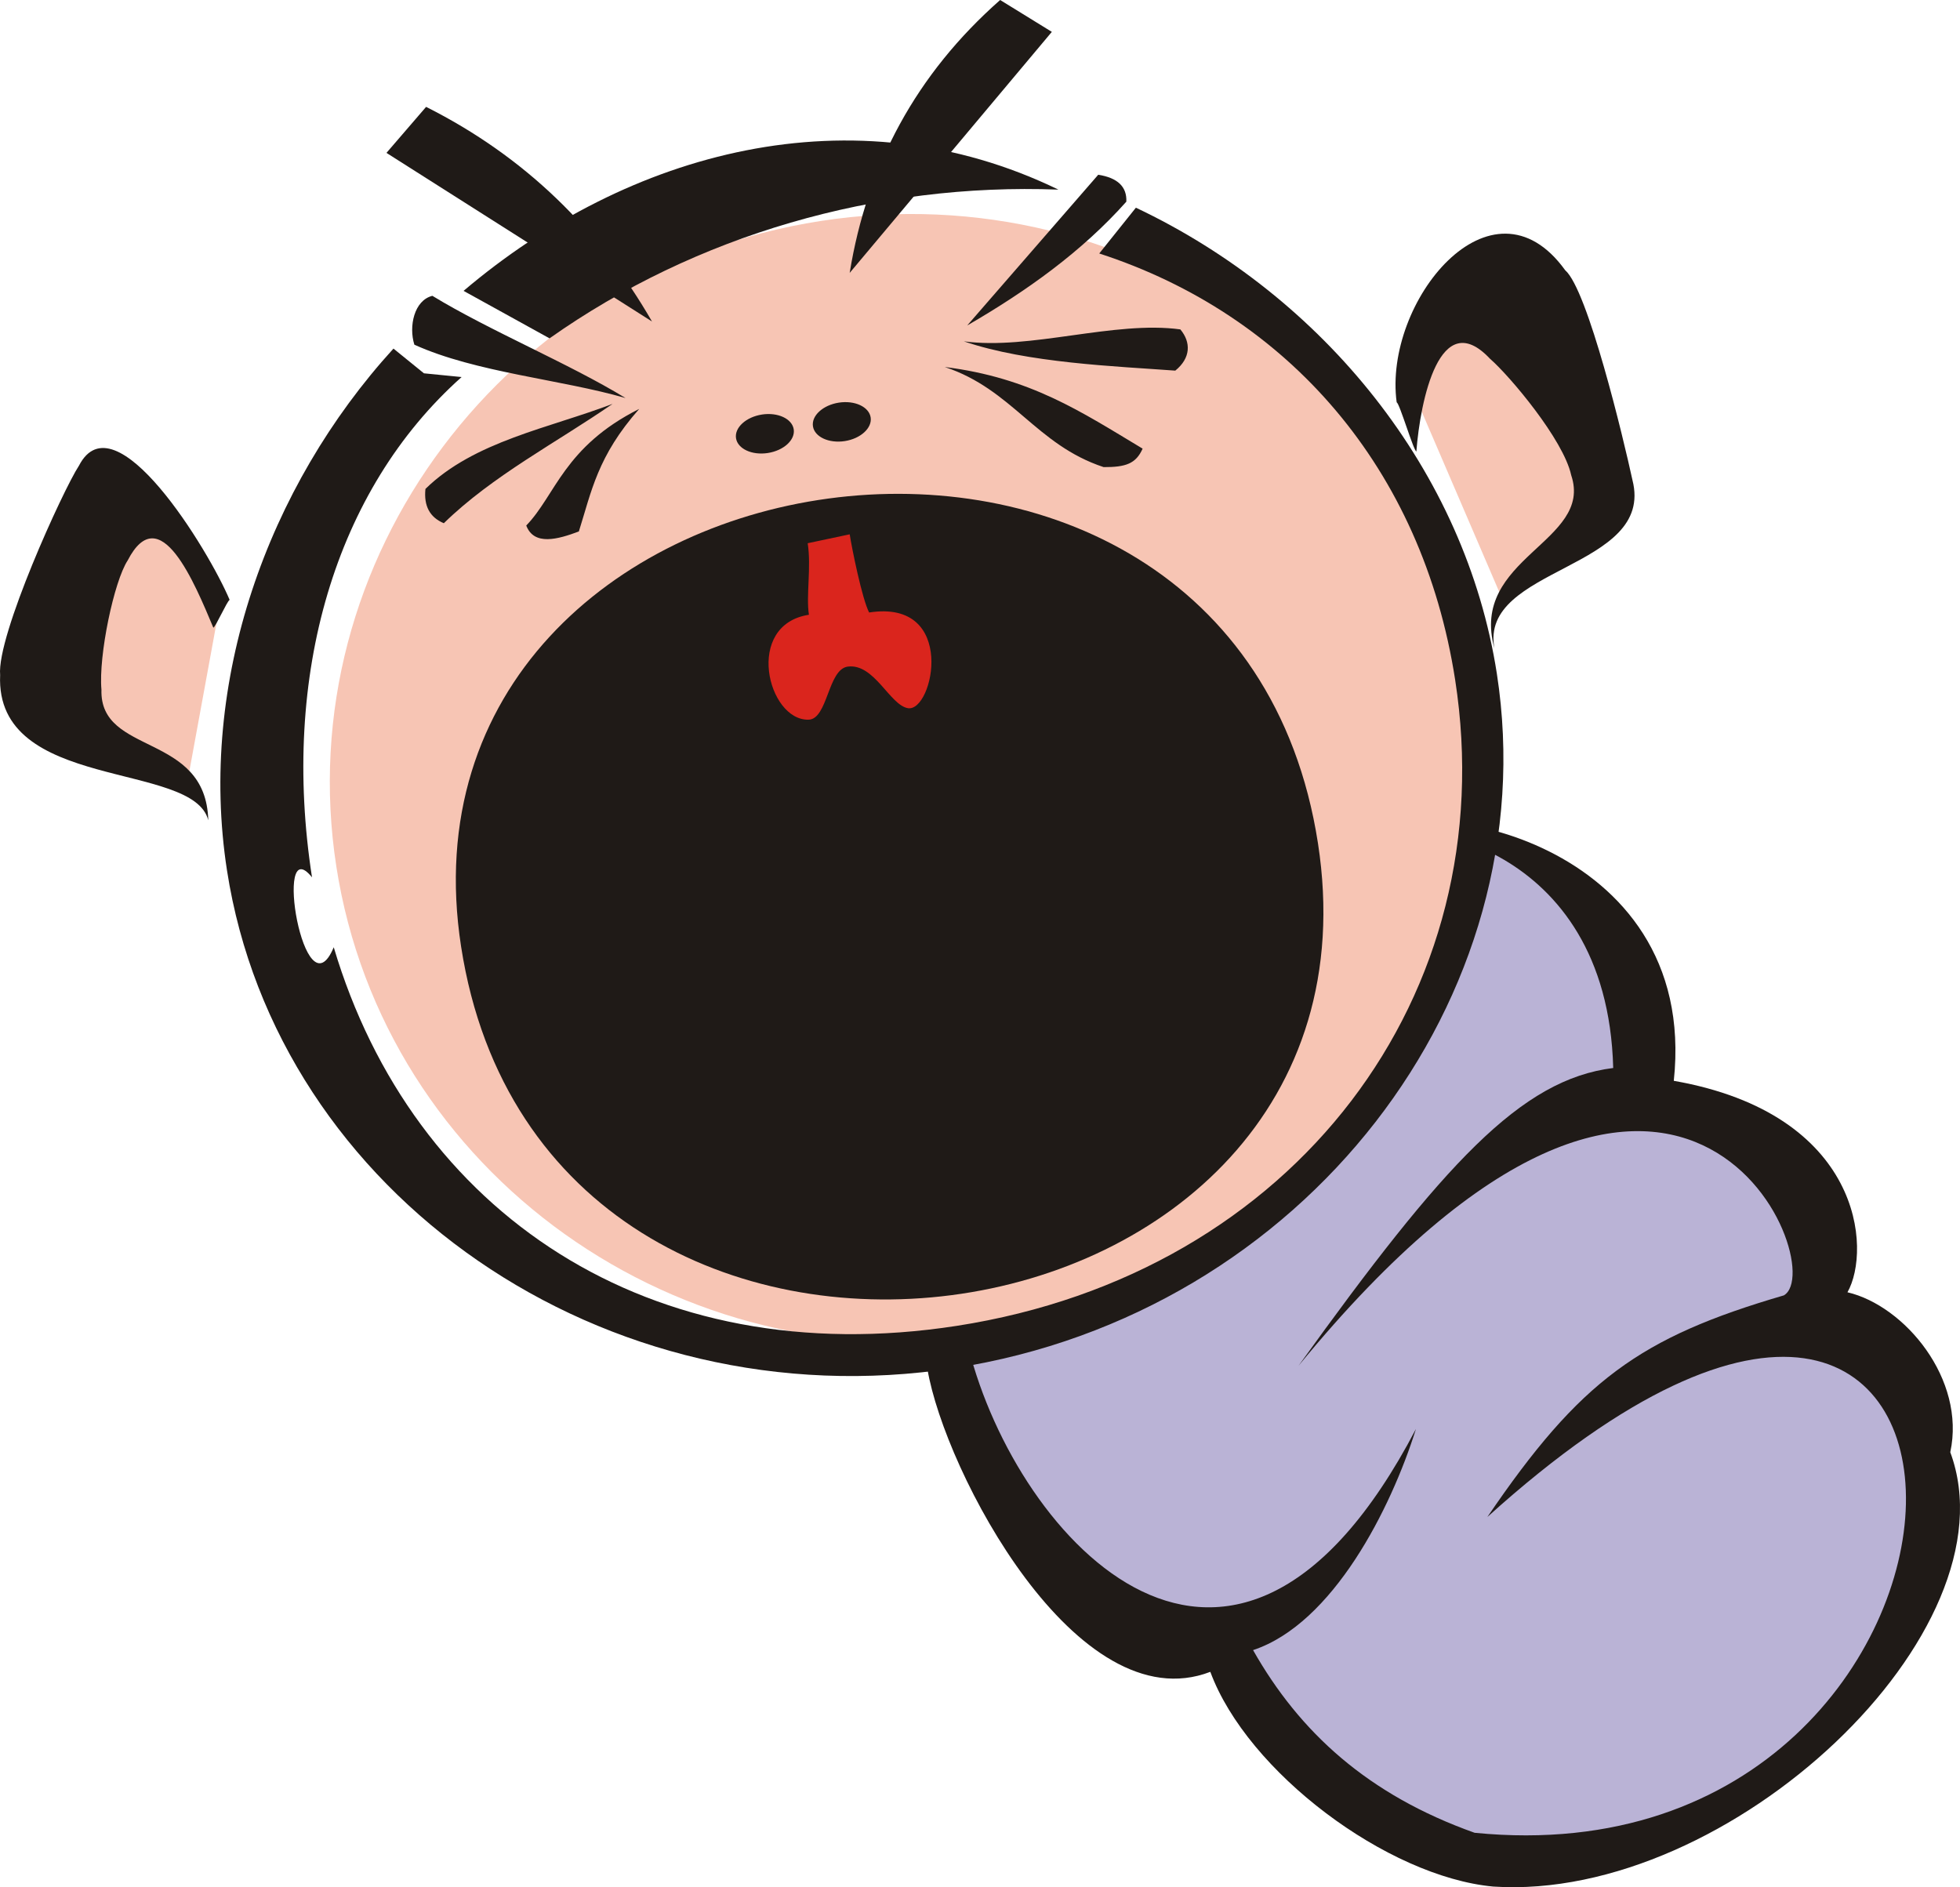
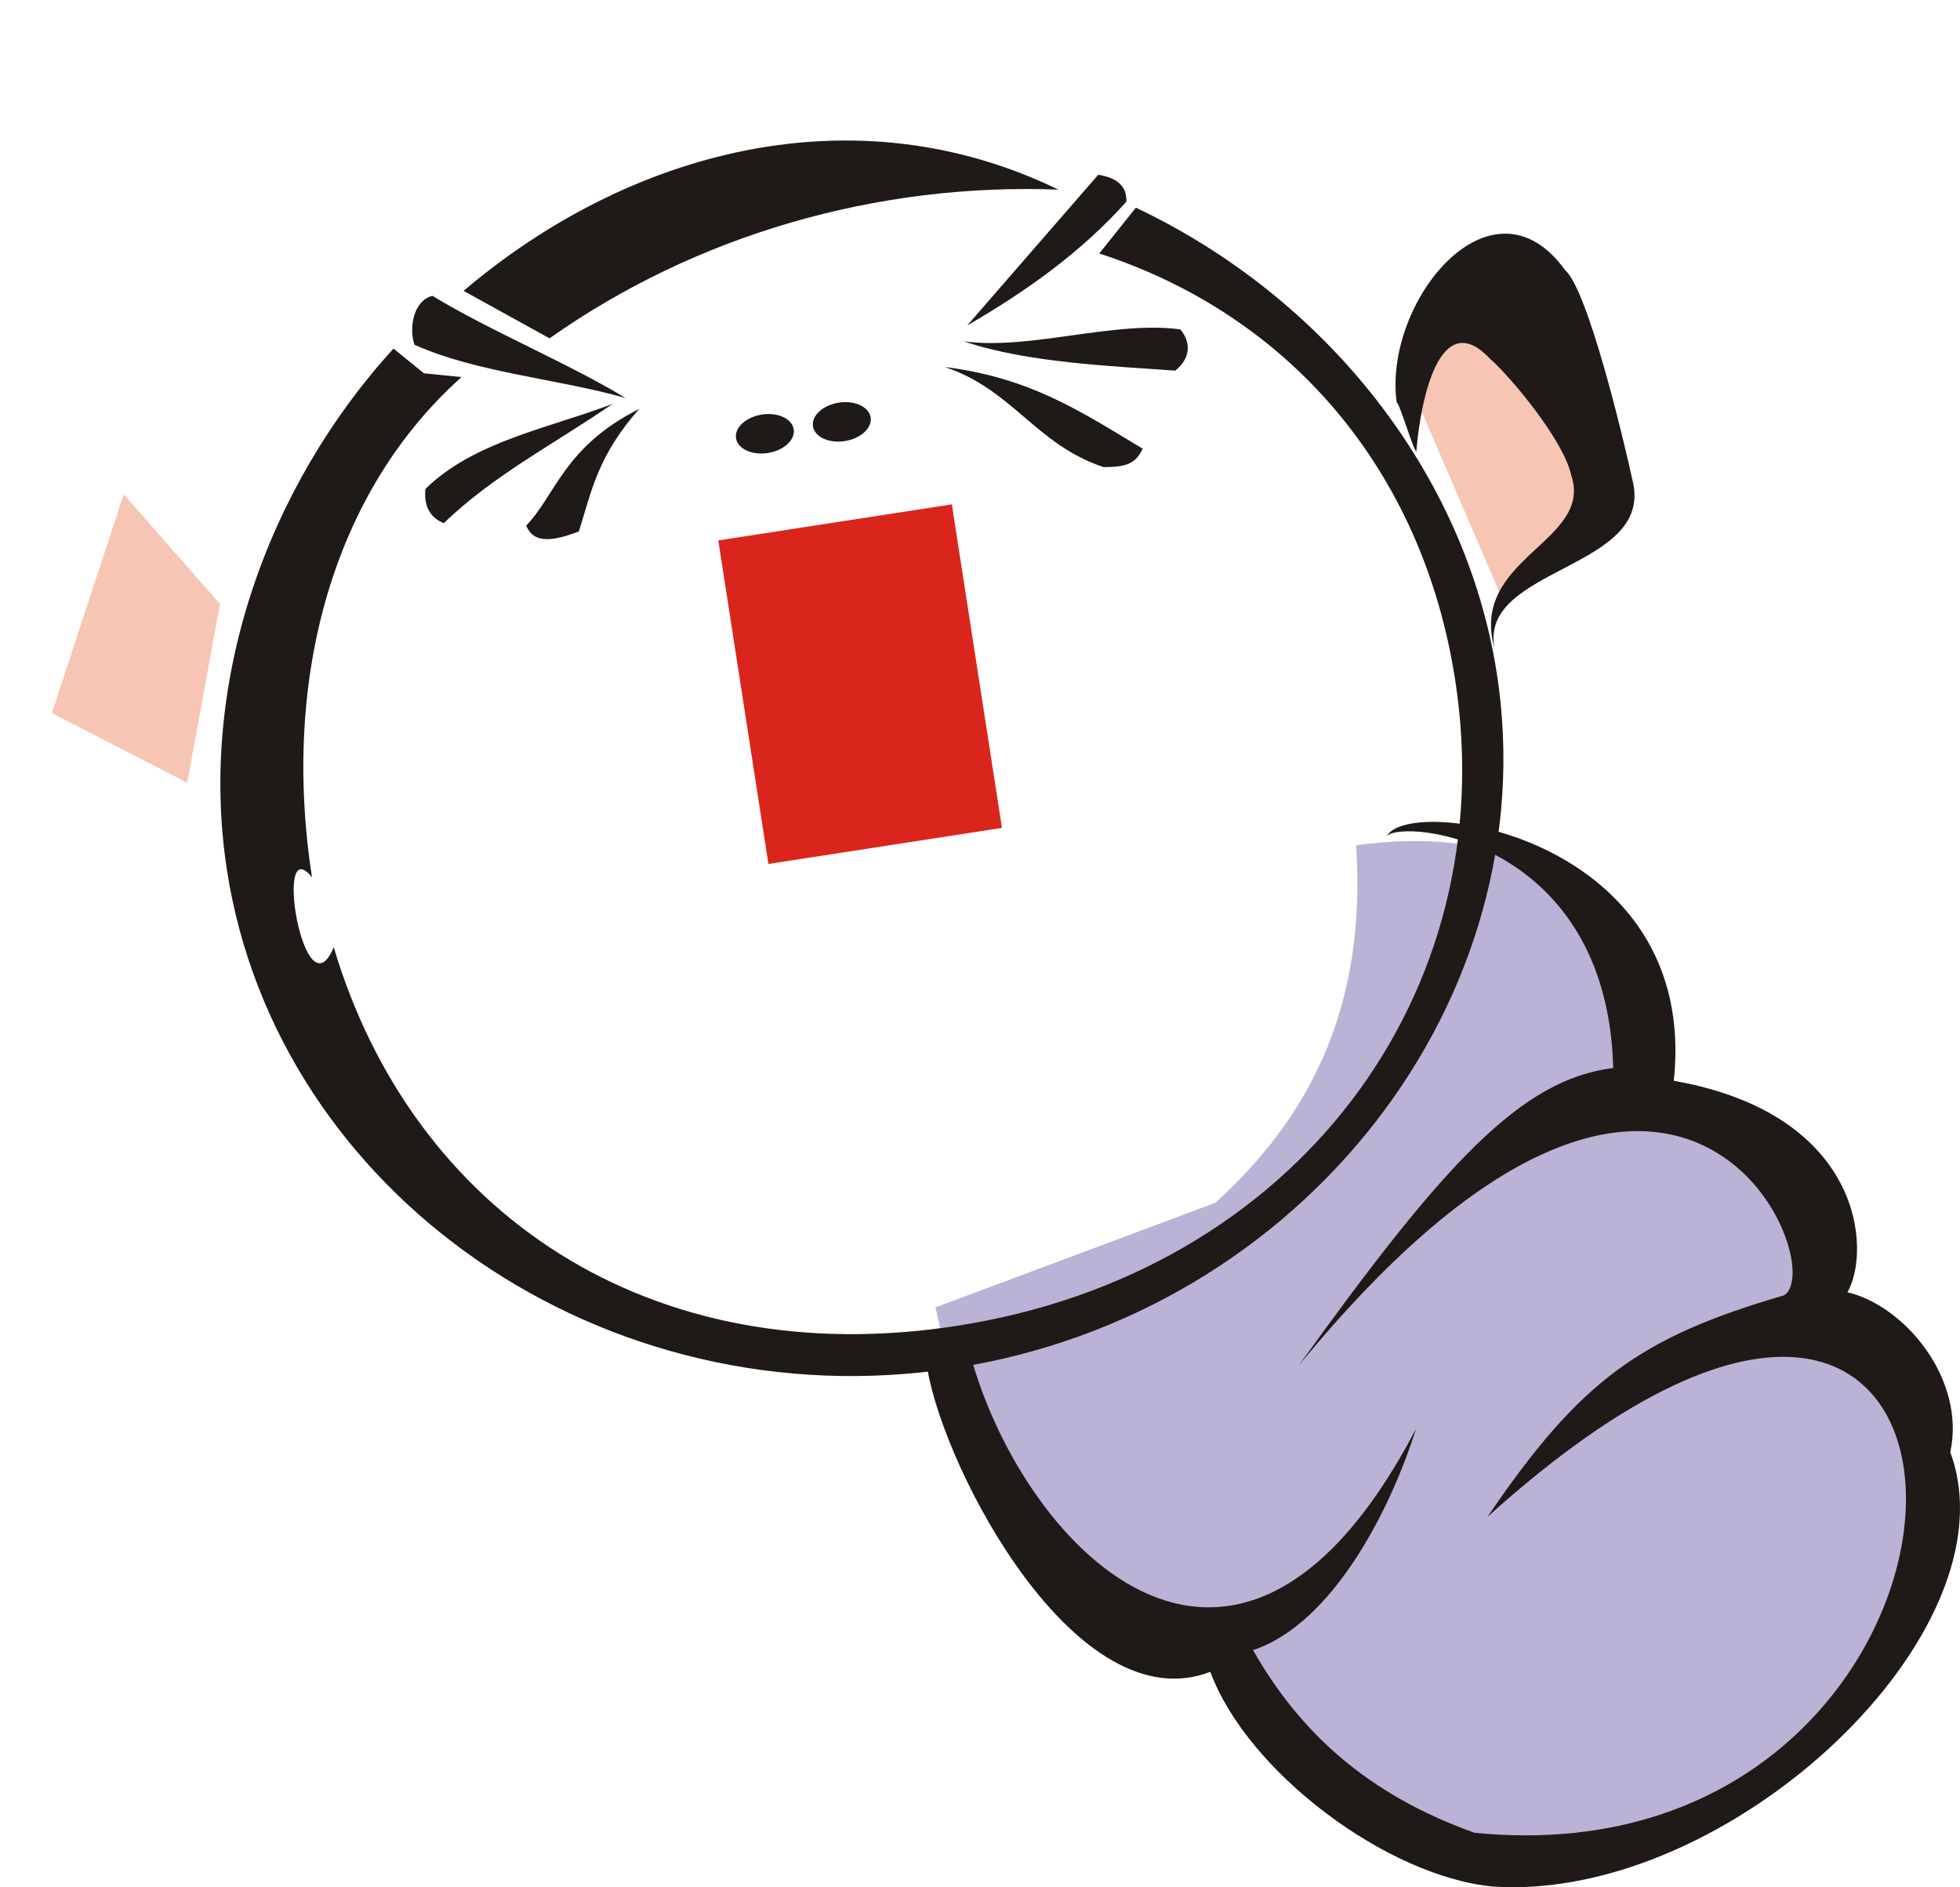
<svg xmlns="http://www.w3.org/2000/svg" xmlns:ns1="http://sodipodi.sourceforge.net/DTD/sodipodi-0.dtd" xmlns:ns2="http://www.inkscape.org/namespaces/inkscape" xml:space="preserve" width="246.33mm" height="237.194mm" style="clip-rule:evenodd;fill-rule:evenodd;image-rendering:optimizeQuality;shape-rendering:geometricPrecision;text-rendering:geometricPrecision" viewBox="0 0 246.33 237.194" version="1.1" id="svg34" ns1:docname="Baby-6.svg" ns2:version="0.92.3 (2405546, 2018-03-11)">
  <ns1:namedview pagecolor="#ffffff" bordercolor="#666666" borderopacity="1" objecttolerance="10" gridtolerance="10" guidetolerance="10" ns2:pageopacity="0" ns2:pageshadow="2" ns2:window-width="1920" ns2:window-height="1017" id="namedview36" showgrid="false" showborder="false" fit-margin-top="0" fit-margin-left="0" fit-margin-right="0" fit-margin-bottom="0" ns2:zoom="0.29734127" ns2:cx="502.85721" ns2:cy="369.08105" ns2:window-x="-4" ns2:window-y="9" ns2:window-maximized="1" ns2:current-layer="svg34" />
  <defs id="defs4">
    <style type="text/css" id="style2">
   
    .fil1 {fill:#1F1A17}
    .fil0 {fill:#BAB3D6}
    .fil3 {fill:#DA251D}
    .fil2 {fill:#F7C5B4}
   
  </style>
  </defs>
  <g id="Ebene_x0020_1" transform="translate(-15.452,34.541)">
    <path class="fil0" d="m 133.017,129.777 c 11.725,-4.382 23.45,-8.763 35.175,-13.145 11.545,-10.491 19.058,-24.186 17.7,-44.928 22.665,-3.132 34.44,7.282 35.325,31.241 20.617,9.58 28.369,19.203 23.255,28.869 23.577,18.815 10.932,39.765 -11.855,61.312 -24.39,16.164 -45.644,8.516 -63.762,-22.943 -17.686,1.346 -29.632,-12.122 -35.838,-40.406 z" id="path7" ns2:connector-curvature="0" style="fill:#bab3d6" />
    <path class="fil1" d="m 225.812,101.301 c 23.713,4.166 24.856,21.233 21.826,26.577 7.187,1.687 14.907,10.911 12.922,20.103 8.344,22.505 -27.68,56.54 -57.441,54.591 -13.33,-1.243 -30.902,-14.394 -35.555,-26.988 -16.777,6.439 -33.38,-25.197 -35.551,-38.033 l 5.171,-2.659 c 6.075,24.07 33.268,54.051 56.222,10.166 -3.143,10.028 -10.425,24.456 -20.47,27.795 5.845,10.314 14.426,18.187 27.846,22.96 71.206,7.052 72.803,-104.028 1.6,-39.691 11.672,-17.164 19.143,-22.56 37.264,-27.855 6.09,-3.549 -12.956,-49.733 -60.989,8.84 18.301,-25.442 27.92,-35.964 39.541,-37.418 -0.75,-28.717 -26.331,-31.334 -28.434,-29.16 2.867,-5.26 39.314,0.101 36.048,30.773 z" id="path9" ns2:connector-curvature="0" style="fill:#1f1a17" />
    <polygon class="fil2" points="38.983,63.839 21.968,55.083 31,27.584 43.099,41.372 " id="polygon11" style="fill:#f7c5b4" />
    <polygon class="fil2" points="204.404,41.086 192.542,13.499 204.046,-1.094 217.657,28.595 " id="polygon13" style="fill:#f7c5b4" />
-     <path class="fil2" d="m 118.593,-6.767 c 39.496,-6.112 76.577,20.355 82.545,58.918 5.968,38.563 -21.378,75.001 -60.874,81.113 C 100.767,139.376 63.687,112.909 57.719,74.346 51.751,35.783 79.097,-0.655 118.593,-6.767 Z" id="path15" ns2:connector-curvature="0" style="fill:#f7c5b4" />
    <path class="fil1" d="M 84.517,7.984 73.712,2.017 c 20.752,-17.62 49.008,-25.224 74.757,-12.726 -22.851,-0.87 -45.587,5.716 -63.953,18.694 z m -19.615,1.288 3.83,3.107 4.734,0.469 c -15.917,14.186 -22.734,37.467 -18.802,62.877 -4.918,-6.115 -0.984,17.678 2.732,8.79 9.915,33.306 39.665,53.562 78.277,47.587 42.606,-6.594 68.768,-41.73 62.664,-81.174 C 194.216,24.295 177.284,5.006 153.604,-2.683 l 4.606,-5.755 c 23.581,11.166 41.424,33.099 45.367,58.58 6.297,40.69 -24.254,80.464 -68.206,87.266 C 91.419,144.21 50.275,115.531 43.978,74.841 40.311,51.15 49.052,26.665 64.902,9.272 Z" id="path17" ns2:connector-curvature="0" style="fill:#1f1a17" />
    <rect class="fil3" transform="matrix(1.172,-0.181,0.184,1.188,105.727,33.383)" width="25.044" height="34.227" id="rect19" x="0" y="0" style="fill:#da251d" />
    <path class="fil1" d="m 120.874,16.064 c -1.997,0.309 -3.458,1.647 -3.252,2.978 0.206,1.331 2.003,2.165 4,1.856 1.997,-0.309 3.458,-1.647 3.252,-2.978 -0.206,-1.331 -2.003,-2.165 -4,-1.856 z m -9.669,1.496 c 1.997,-0.309 3.794,0.525 4,1.856 0.206,1.331 -1.255,2.67 -3.252,2.979 -1.997,0.309 -3.794,-0.525 -4,-1.856 -0.206,-1.331 1.255,-2.669 3.252,-2.978 z" id="path21" ns2:connector-curvature="0" style="fill:#1f1a17" />
    <path class="fil1" d="m 203.272,46.951 c -3.203,-11.392 12.485,-13.36 9.643,-21.777 -0.965,-4.459 -7.755,-12.507 -10.205,-14.628 -6.31,-6.722 -8.762,5.276 -9.251,11.655 -0.347,-0.055 -2.129,-6.113 -2.475,-6.168 -1.715,-12.586 11.904,-29.46 21.179,-16.61 2.843,2.46 7.334,21.203 8.453,26.375 2.887,11.276 -19.326,10.864 -17.344,21.154 z" id="path23" ns2:connector-curvature="0" style="fill:#1f1a17" />
-     <path class="fil1" d="M 41.627,68.562 C 41.348,57.453 27.955,60.489 28.202,52.142 27.817,47.878 29.782,38.505 31.5,35.894 c 4.055,-7.85 8.431,2.905 10.767,8.457 0.315,-0.15 1.729,-3.349 2.044,-3.499 C 41.674,34.584 29.878,15.27 25.375,23.988 c -1.993,3.029 -10.352,21.37 -9.905,26.315 -0.666,14.699 24.308,10.761 26.158,18.258 z" id="path25" ns2:connector-curvature="0" style="fill:#1f1a17" />
-     <path class="fil1" d="m 122.241,32.615 -5.279,1.119 c 0.468,3.022 -0.22,6.574 0.154,8.991 -8.154,1.262 -5.206,13.294 -0.057,13.189 2.445,-0.05 2.419,-6.355 4.952,-6.674 3.328,-0.419 5.265,4.835 7.542,5.225 3.2,0.548 6.258,-13.747 -4.871,-12.025 -0.885,-1.72 -2.16,-8.013 -2.44,-9.826 z m 58.849,38.819 c 10.231,66.108 -97.157,81.048 -107.689,12.992 -10.03,-64.812 97.164,-81.001 107.689,-12.992 z" id="path27" ns2:connector-curvature="0" style="fill:#1f1a17" />
    <path class="fil1" d="m 157.008,-9.193 c 0.084,-1.874 -1.093,-3.003 -3.532,-3.385 -5.489,6.315 -10.979,12.631 -16.468,18.946 7.518,-4.355 14.428,-9.304 20,-15.561 z m 6.153,21.234 c 1.954,-1.584 1.99,-3.559 0.635,-5.181 -8.29,-1.135 -18.919,2.634 -27.209,1.499 7.991,2.738 19.128,3.131 26.574,3.682 z M 71.232,31.22 C 69.469,30.486 68.699,29.049 68.921,26.907 75.051,20.901 84.548,19.25 92.437,16.221 85.492,21.027 77.346,25.243 71.232,31.22 Z M 67.529,8.781 C 66.8,6.482 67.502,3.205 69.793,2.64 76.935,7.001 86.93,11.127 94.072,15.487 85.963,13.137 75.266,12.289 67.529,8.781 Z m 91.526,13.066 c -0.84,1.89 -2.111,2.332 -4.898,2.321 -8.507,-2.807 -11.464,-9.776 -19.97,-12.583 10.794,1.351 17.108,5.605 24.868,10.261 z m -77.464,9.661 c 0.977,2.58 3.977,1.739 6.611,0.747 1.584,-5.012 2.339,-9.472 7.588,-15.403 -9.471,4.755 -10.51,10.853 -14.199,14.656 z" id="path29" ns2:connector-curvature="0" style="fill:#1f1a17" />
-     <path class="fil1" d="m 147.646,-30.535 c -2.165,-1.335 -4.331,-2.671 -6.497,-4.006 -10.545,9.295 -16.723,20.789 -18.909,34.296 8.468,-10.097 16.937,-20.193 25.405,-30.29 z M 64.022,-15.326 c 1.661,-1.928 3.321,-3.855 4.982,-5.783 12.447,6.259 21.73,15.417 28.391,26.976 C 86.27,-1.197 75.146,-8.261 64.022,-15.326 Z" id="path31" ns2:connector-curvature="0" style="fill:#1f1a17" />
  </g>
</svg>